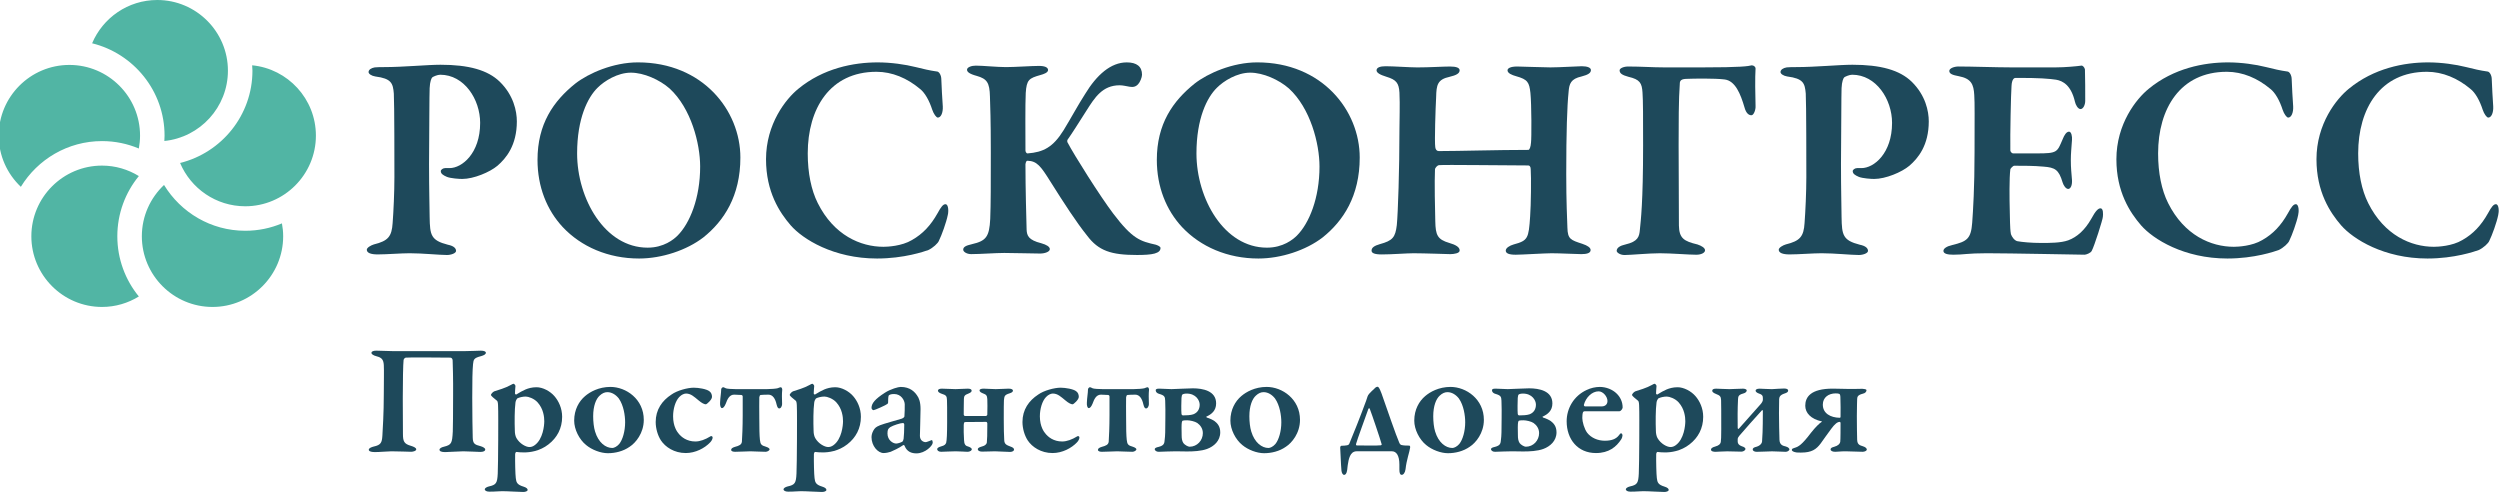
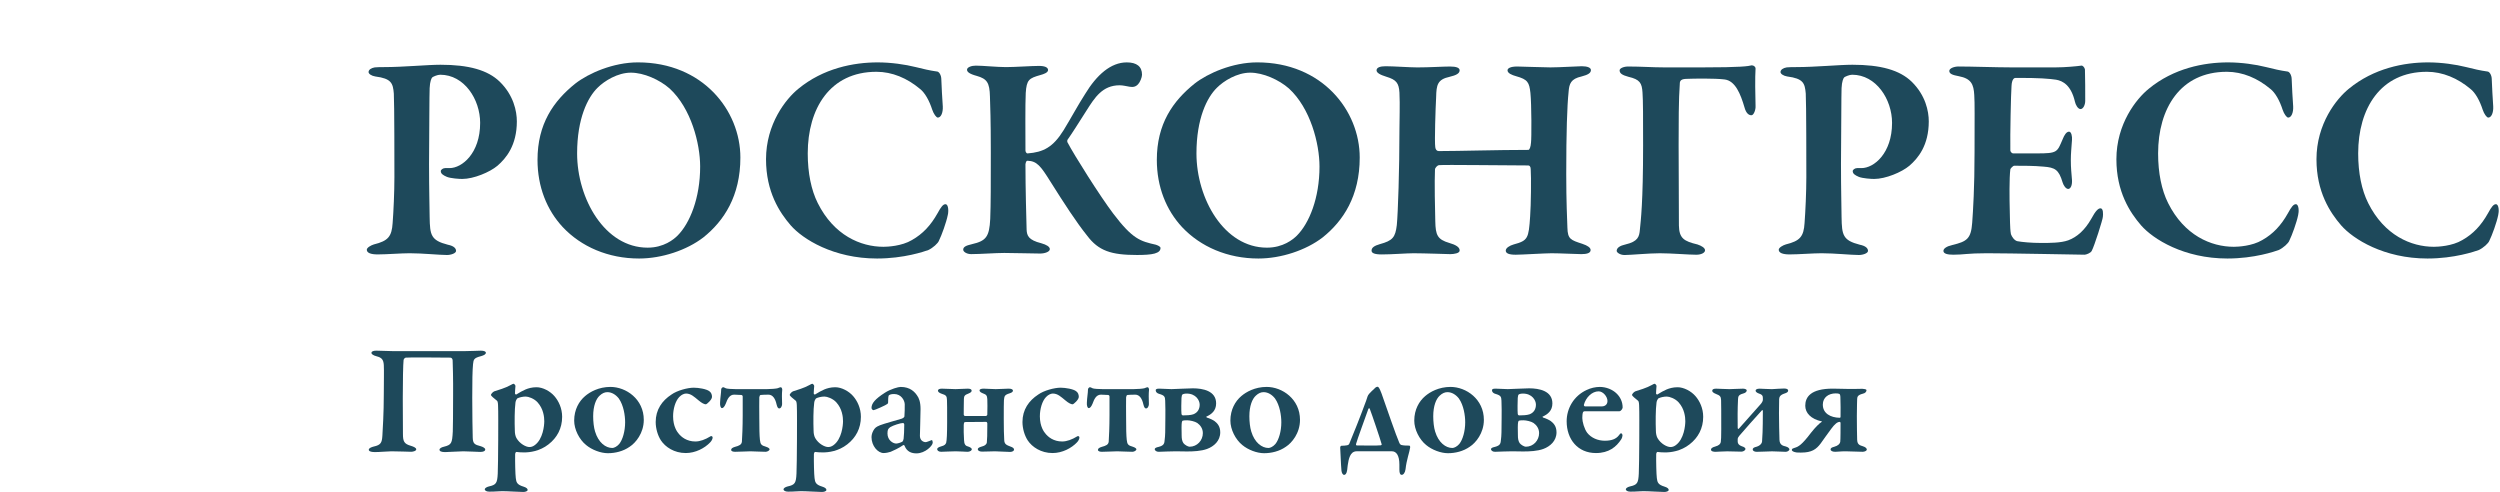
<svg xmlns="http://www.w3.org/2000/svg" width="249" height="49" viewBox="0 0 249 49" fill="none">
  <g clip-path="url(#clip0_59_940)">
-     <path d="M-0.128 13.506C-0.128 9.626 3.029 6.467 6.911 6.467C10.793 6.467 13.949 9.625 13.949 13.506C13.949 13.945 13.903 14.375 13.827 14.792C12.697 14.316 11.46 14.053 10.162 14.053C6.739 14.053 3.743 15.88 2.077 18.607C0.723 17.325 -0.128 15.514 -0.128 13.506ZM11.686 23.534C11.686 21.259 12.491 19.172 13.829 17.536C12.759 16.879 11.505 16.494 10.161 16.494C6.279 16.494 3.123 19.651 3.123 23.534C3.123 27.413 6.279 30.572 10.161 30.572C11.505 30.572 12.759 30.186 13.829 29.529C12.491 27.894 11.686 25.805 11.686 23.534ZM24.425 22.984C21 22.984 18.003 21.154 16.337 18.422C14.979 19.707 14.128 21.52 14.128 23.533C14.128 27.413 17.284 30.572 21.165 30.572C25.046 30.572 28.204 27.413 28.204 23.533C28.204 23.093 28.158 22.665 28.081 22.249C26.954 22.723 25.72 22.984 24.425 22.984ZM25.114 6.503C25.125 6.683 25.143 6.859 25.143 7.039C25.143 11.48 22.066 15.209 17.937 16.232C19.003 18.764 21.508 20.545 24.425 20.545C28.306 20.545 31.464 17.385 31.464 13.505C31.463 9.859 28.672 6.85 25.114 6.503ZM15.662 0C12.749 0 10.242 1.781 9.175 4.312C13.31 5.331 16.39 9.061 16.39 13.506C16.39 13.684 16.38 13.863 16.37 14.042C19.92 13.685 22.701 10.68 22.701 7.039C22.701 3.159 19.545 0 15.662 0Z" fill="#51B5A4" />
    <path d="M43.845 7.443C43.581 7.443 43.172 7.617 43.056 7.705C42.967 7.794 42.821 8.115 42.793 8.787C42.762 9.373 42.762 13 42.733 16.332C42.733 18.994 42.793 20.894 42.793 21.626C42.822 23.411 42.909 23.937 44.604 24.374C45.189 24.491 45.423 24.726 45.423 24.99C45.423 25.223 44.927 25.398 44.517 25.398C43.757 25.398 42.089 25.223 40.803 25.223C39.955 25.223 38.522 25.34 37.617 25.34C36.945 25.34 36.533 25.195 36.533 24.871C36.533 24.667 36.945 24.432 37.235 24.345C38.667 23.994 39.019 23.555 39.107 22.21C39.196 21.041 39.283 19.14 39.283 17.647C39.283 16.712 39.283 10.161 39.225 9.314C39.137 8.291 38.989 7.823 37.382 7.617C37.001 7.559 36.709 7.355 36.709 7.179C36.709 6.945 36.973 6.77 37.324 6.712C37.498 6.683 38.026 6.683 38.289 6.683C40.161 6.683 42.558 6.449 43.874 6.449C46.682 6.449 48.583 6.975 49.781 8.144C51.154 9.49 51.478 11.069 51.478 12.092C51.478 14.491 50.395 15.778 49.547 16.508C48.785 17.151 47.177 17.823 46.037 17.823C45.716 17.823 44.897 17.767 44.517 17.619C44.107 17.443 43.903 17.299 43.903 17.035C43.903 16.917 44.107 16.742 44.342 16.742H44.781C46.008 16.742 47.823 15.28 47.823 12.239C47.822 9.899 46.243 7.443 43.845 7.443Z" fill="#134153" fill-opacity="0.95" />
    <path d="M73.742 15.69C73.742 19.52 72.106 22.007 70.058 23.643C68.391 24.93 65.904 25.748 63.654 25.748C60.583 25.748 57.892 24.579 56.051 22.62C54.47 20.923 53.536 18.614 53.536 15.922C53.536 12.354 55.114 10.074 57.307 8.319C58.624 7.295 61.081 6.213 63.535 6.213C69.999 6.214 73.742 11.009 73.742 15.69ZM59.529 8.729C58.536 9.694 57.481 11.799 57.481 15.28C57.481 19.782 60.232 24.667 64.501 24.667C66.11 24.667 67.103 23.848 67.484 23.467C68.712 22.239 69.735 19.725 69.735 16.595C69.735 14.285 68.829 10.776 66.694 8.816C65.699 7.94 64.122 7.237 62.834 7.237C61.517 7.238 60.203 8.057 59.529 8.729Z" fill="#134153" fill-opacity="0.95" />
    <path d="M91.212 6.683C91.913 6.858 92.645 7.033 93.317 7.121C93.522 7.121 93.756 7.472 93.756 7.911C93.785 8.729 93.844 9.752 93.902 10.601C93.932 11.215 93.726 11.712 93.406 11.712C93.26 11.712 92.997 11.361 92.849 10.922C92.557 10.017 92.118 9.227 91.62 8.846C90.364 7.794 88.873 7.15 87.294 7.15C82.644 7.15 80.451 10.835 80.451 15.28C80.451 17.239 80.802 18.935 81.446 20.222C83.054 23.439 85.715 24.58 87.996 24.58C88.376 24.58 89.809 24.522 90.833 23.907C91.914 23.294 92.703 22.444 93.376 21.247C93.727 20.603 93.933 20.339 94.167 20.339C94.487 20.339 94.487 21.099 94.398 21.422C94.254 22.151 93.785 23.439 93.522 23.966C93.434 24.229 92.909 24.697 92.469 24.901C92.06 25.047 90.043 25.748 87.352 25.748C83.022 25.748 79.953 23.819 78.754 22.444C77.642 21.158 76.296 19.111 76.296 15.865C76.296 12.326 78.285 9.841 79.513 8.845C81.999 6.799 85.011 6.214 87.409 6.214C88.755 6.214 90.159 6.419 91.212 6.683Z" fill="#134153" fill-opacity="0.95" />
    <path d="M97.193 6.537C97.894 6.537 99.299 6.683 100.205 6.683C101.082 6.683 102.778 6.565 103.48 6.565C104.065 6.565 104.387 6.712 104.387 6.975C104.387 7.238 103.948 7.384 103.627 7.473C102.486 7.794 102.251 7.941 102.164 9.256C102.105 10.339 102.135 13.613 102.135 14.988C102.135 15.105 102.222 15.28 102.339 15.28C103.918 15.162 104.883 14.666 105.935 12.969C106.755 11.624 107.339 10.512 108.071 9.373C109.241 7.442 110.645 6.214 112.224 6.214C113.217 6.214 113.745 6.623 113.745 7.442C113.745 7.705 113.538 8.203 113.364 8.378C113.131 8.64 112.867 8.7 112.516 8.64C112.195 8.582 111.815 8.494 111.521 8.494C109.796 8.494 109.036 9.723 108.217 11.009C107.398 12.297 106.754 13.321 106.316 13.934C106.286 13.992 106.286 14.11 106.316 14.167C106.989 15.454 109.59 19.578 110.878 21.273C112.808 23.818 113.568 24.023 115.119 24.373C115.294 24.431 115.587 24.549 115.587 24.696C115.587 24.958 115.412 25.134 115.002 25.252C114.591 25.369 113.919 25.397 113.248 25.397C110.675 25.397 109.417 24.988 108.275 23.467C107.193 22.122 105.965 20.221 104.621 18.086C103.654 16.536 103.275 16.039 102.339 16.01C102.192 16.01 102.163 16.216 102.135 16.361C102.135 18.73 102.222 21.801 102.251 22.882C102.282 23.467 102.427 23.905 103.714 24.228C104.24 24.374 104.563 24.579 104.563 24.813C104.563 25.077 104.065 25.253 103.598 25.253C102.955 25.253 100.936 25.194 100.03 25.194C99.123 25.194 97.661 25.31 96.724 25.31C96.287 25.31 95.936 25.077 95.936 24.87C95.936 24.609 96.17 24.461 96.812 24.317C98.217 23.994 98.539 23.584 98.627 21.801C98.685 20.338 98.685 18.321 98.685 15.191C98.685 11.77 98.627 10.658 98.598 9.606C98.566 8.232 98.306 7.851 97.282 7.559C96.521 7.354 96.315 7.15 96.315 6.945C96.315 6.683 96.785 6.537 97.193 6.537Z" fill="#134153" fill-opacity="0.95" />
    <path d="M135.428 15.69C135.428 19.52 133.789 22.007 131.742 23.643C130.075 24.93 127.589 25.748 125.338 25.748C122.267 25.748 119.577 24.579 117.734 22.62C116.156 20.923 115.22 18.614 115.22 15.922C115.22 12.354 116.8 10.074 118.993 8.319C120.308 7.295 122.764 6.213 125.222 6.213C131.683 6.214 135.428 11.009 135.428 15.69ZM121.215 8.729C120.22 9.694 119.167 11.799 119.167 15.28C119.167 19.782 121.916 24.667 126.186 24.667C127.796 24.667 128.788 23.848 129.17 23.467C130.398 22.239 131.422 19.725 131.422 16.595C131.422 14.285 130.514 10.776 128.38 8.816C127.385 7.94 125.806 7.237 124.52 7.237C123.204 7.238 121.887 8.057 121.215 8.729Z" fill="#134153" fill-opacity="0.95" />
    <path d="M143.306 15.047C145.294 15.047 149.154 14.929 152.224 14.929C152.342 14.929 152.459 14.638 152.489 14.198C152.547 13.819 152.547 10.397 152.43 9.257C152.313 8.203 152.166 7.912 150.996 7.588C150.588 7.473 150.149 7.297 150.149 7.004C150.149 6.8 150.442 6.624 151.114 6.624C151.494 6.624 153.658 6.712 154.418 6.712C155.355 6.712 157.197 6.596 157.547 6.596C158.104 6.596 158.455 6.742 158.455 6.975C158.455 7.268 158.191 7.443 157.518 7.618C156.466 7.853 156.29 8.321 156.231 9.168C156.086 10.543 155.998 13.175 155.998 17.328C155.998 20.195 156.086 21.715 156.114 22.679C156.143 23.819 156.437 23.907 157.607 24.287C158.133 24.464 158.425 24.668 158.425 24.903C158.425 25.224 158.014 25.311 157.488 25.311C156.99 25.311 155.412 25.224 154.534 25.224C153.891 25.224 151.551 25.37 150.966 25.37C150.266 25.37 149.973 25.224 149.973 24.959C149.973 24.697 150.353 24.464 150.762 24.346C152.194 23.966 152.253 23.733 152.401 21.568C152.488 20.398 152.517 17.649 152.459 16.86C152.459 16.597 152.342 16.479 152.223 16.479C149.884 16.479 143.89 16.392 143.305 16.45C143.159 16.479 142.924 16.713 142.924 16.889C142.866 17.971 142.924 21.1 142.955 22.036C142.983 23.412 143.159 23.849 144.357 24.2C144.971 24.375 145.381 24.611 145.381 24.932C145.41 25.224 144.825 25.312 144.444 25.312C144.239 25.312 141.814 25.224 140.789 25.224C140.116 25.224 138.626 25.342 137.631 25.342C136.871 25.342 136.607 25.196 136.607 24.961C136.607 24.641 136.93 24.465 137.426 24.319C138.714 23.968 138.975 23.645 139.122 22.417C139.239 21.249 139.385 16.89 139.385 12.884C139.385 12.007 139.443 10.398 139.385 9.228C139.327 8.264 139.064 7.942 138.099 7.649C137.426 7.445 137.104 7.24 137.104 7.005C137.104 6.714 137.484 6.597 138.012 6.597C138.8 6.597 140.408 6.714 141.169 6.714C142.398 6.714 143.714 6.625 144.415 6.625C145.028 6.625 145.38 6.743 145.38 7.005C145.38 7.328 145.001 7.503 144.386 7.649C143.158 7.913 143.069 8.468 143.04 9.667C142.982 10.719 142.865 14.111 142.954 14.668C142.984 14.9 143.101 15.047 143.306 15.047Z" fill="#134153" fill-opacity="0.95" />
    <path d="M174.472 6.507C174.677 6.507 174.853 6.653 174.853 6.829C174.795 7.677 174.824 9.549 174.853 10.544C174.882 10.923 174.677 11.479 174.444 11.479C174.211 11.479 173.917 11.333 173.741 10.661C173.361 9.373 172.835 8.028 171.753 7.912C170.847 7.795 168.653 7.824 168.039 7.853C167.455 7.853 167.309 8.029 167.309 8.321C167.191 9.841 167.191 12.473 167.191 14.432C167.191 16.48 167.22 20.4 167.22 22.475C167.25 23.734 167.717 24.025 169.064 24.346C169.501 24.492 169.822 24.697 169.822 24.931C169.822 25.165 169.471 25.371 168.945 25.371C168.214 25.371 166.431 25.224 165.319 25.224C164.237 25.224 162.396 25.4 161.81 25.4C161.342 25.4 161.021 25.136 161.021 24.991C161.021 24.669 161.372 24.464 161.898 24.347C163.156 24.056 163.273 23.557 163.331 22.885C163.42 21.977 163.653 20.224 163.653 14.492C163.653 11.773 163.653 9.989 163.594 9.228C163.536 8.263 163.331 7.913 162.191 7.649C161.547 7.473 161.313 7.298 161.313 7.005C161.313 6.801 161.723 6.624 162.161 6.624C163.449 6.624 164.589 6.712 165.757 6.712H169.56C173.419 6.712 174.121 6.595 174.472 6.507Z" fill="#134153" fill-opacity="0.95" />
    <path d="M184.474 7.443C184.211 7.443 183.8 7.617 183.684 7.705C183.596 7.794 183.45 8.115 183.42 8.787C183.393 9.373 183.393 13 183.362 16.332C183.362 18.994 183.42 20.894 183.42 21.626C183.45 23.411 183.538 23.937 185.234 24.374C185.818 24.491 186.053 24.726 186.053 24.99C186.053 25.223 185.555 25.398 185.146 25.398C184.383 25.398 182.719 25.223 181.432 25.223C180.583 25.223 179.151 25.34 178.244 25.34C177.571 25.34 177.162 25.195 177.162 24.871C177.162 24.667 177.571 24.432 177.864 24.345C179.297 23.994 179.649 23.555 179.735 22.21C179.822 21.041 179.911 19.14 179.911 17.647C179.911 16.712 179.911 10.161 179.853 9.314C179.763 8.291 179.617 7.823 178.011 7.617C177.63 7.559 177.338 7.355 177.338 7.179C177.338 6.945 177.601 6.77 177.952 6.712C178.128 6.683 178.654 6.683 178.918 6.683C180.788 6.683 183.186 6.449 184.502 6.449C187.309 6.449 189.211 6.975 190.41 8.144C191.784 9.49 192.106 11.069 192.106 12.092C192.106 14.491 191.024 15.778 190.175 16.508C189.415 17.151 187.807 17.823 186.667 17.823C186.345 17.823 185.526 17.767 185.146 17.619C184.737 17.443 184.531 17.299 184.531 17.035C184.531 16.917 184.737 16.742 184.97 16.742H185.408C186.637 16.742 188.449 15.28 188.449 12.239C188.449 9.899 186.87 7.443 184.474 7.443Z" fill="#134153" fill-opacity="0.95" />
    <path d="M204.735 6.712C205.699 6.712 206.898 6.595 207.307 6.536C207.425 6.506 207.629 6.712 207.66 6.916C207.688 7.443 207.688 9.461 207.688 10.045C207.688 10.454 207.482 10.864 207.221 10.864C206.957 10.864 206.724 10.426 206.665 10.133C206.283 8.495 205.466 8.057 204.793 7.94C204.237 7.852 202.981 7.734 200.728 7.764C200.611 7.764 200.376 7.881 200.347 8.583C200.289 9.314 200.202 13.38 200.23 14.988C200.23 15.075 200.347 15.279 200.523 15.279H202.863C204.939 15.279 204.882 15.162 205.437 13.875C205.612 13.437 205.816 13.114 206.08 13.114C206.314 13.114 206.401 13.612 206.371 13.933C206.314 14.753 206.255 15.278 206.255 15.951C206.255 16.741 206.314 17.21 206.371 17.94C206.401 18.467 206.226 18.818 205.993 18.818C205.758 18.818 205.525 18.468 205.437 18.174C205.055 16.887 204.676 16.683 203.535 16.596C202.599 16.507 201.518 16.507 200.612 16.507C200.495 16.507 200.231 16.8 200.231 16.858C200.115 17.678 200.145 19.958 200.172 20.922C200.203 21.625 200.172 22.708 200.289 23.321C200.377 23.585 200.642 23.965 200.933 24.024C201.401 24.11 202.308 24.198 203.302 24.198C204.18 24.198 205.263 24.198 205.993 23.936C206.871 23.614 207.661 22.913 208.303 21.771C208.713 21.011 208.976 20.748 209.211 20.748C209.504 20.748 209.474 21.362 209.445 21.598C209.445 21.831 208.596 24.522 208.334 24.99C208.247 25.194 207.777 25.369 207.632 25.369C207.31 25.369 200.087 25.223 197.894 25.223C195.935 25.223 195.612 25.369 194.559 25.369C194.004 25.369 193.565 25.281 193.565 24.99C193.565 24.726 193.946 24.522 194.443 24.403C195.934 24.054 196.313 23.759 196.431 22.183C196.518 20.953 196.665 18.731 196.665 15.105C196.665 11.655 196.693 10.309 196.636 9.461C196.577 8.408 196.343 7.824 195.087 7.588C194.471 7.473 194.15 7.356 194.15 7.063C194.15 6.8 194.648 6.623 195.057 6.623C196.432 6.623 198.83 6.712 200.349 6.712L204.735 6.712Z" fill="#134153" fill-opacity="0.95" />
    <path d="M225.71 6.683C226.411 6.858 227.142 7.033 227.815 7.121C228.02 7.121 228.253 7.472 228.253 7.911C228.282 8.729 228.34 9.752 228.4 10.601C228.429 11.215 228.223 11.712 227.902 11.712C227.756 11.712 227.492 11.361 227.346 10.922C227.054 10.017 226.615 9.227 226.118 8.846C224.859 7.794 223.369 7.15 221.79 7.15C217.14 7.15 214.947 10.835 214.947 15.28C214.947 17.239 215.298 18.935 215.941 20.222C217.549 23.439 220.211 24.58 222.492 24.58C222.872 24.58 224.305 24.522 225.327 23.907C226.41 23.294 227.2 22.444 227.871 21.247C228.223 20.603 228.429 20.339 228.662 20.339C228.984 20.339 228.984 21.099 228.896 21.422C228.75 22.151 228.282 23.439 228.018 23.966C227.93 24.229 227.404 24.697 226.965 24.901C226.556 25.047 224.538 25.748 221.847 25.748C217.52 25.748 214.45 23.819 213.251 22.444C212.139 21.158 210.793 19.111 210.793 15.865C210.793 12.326 212.782 9.841 214.011 8.845C216.495 6.799 219.508 6.214 221.906 6.214C223.253 6.214 224.656 6.419 225.71 6.683Z" fill="#134153" fill-opacity="0.95" />
    <path d="M245.637 6.683C246.338 6.858 247.068 7.033 247.741 7.121C247.946 7.121 248.18 7.472 248.18 7.911C248.209 8.729 248.268 9.752 248.325 10.601C248.356 11.215 248.15 11.712 247.829 11.712C247.683 11.712 247.42 11.361 247.274 10.922C246.981 10.017 246.542 9.227 246.045 8.846C244.786 7.794 243.297 7.15 241.718 7.15C237.068 7.15 234.875 10.835 234.875 15.28C234.875 17.239 235.225 18.935 235.869 20.222C237.477 23.439 240.138 24.58 242.42 24.58C242.799 24.58 244.233 24.522 245.255 23.907C246.338 23.294 247.127 22.444 247.8 21.247C248.15 20.603 248.357 20.339 248.589 20.339C248.91 20.339 248.91 21.099 248.822 21.422C248.678 22.151 248.209 23.439 247.945 23.966C247.859 24.229 247.331 24.697 246.893 24.901C246.483 25.047 244.465 25.748 241.774 25.748C237.446 25.748 234.377 23.819 233.177 22.444C232.067 21.158 230.721 19.111 230.721 15.865C230.721 12.326 232.71 9.841 233.938 8.845C236.423 6.799 239.435 6.214 241.833 6.214C243.18 6.214 244.582 6.419 245.637 6.683Z" fill="#134153" fill-opacity="0.95" />
    <path d="M46.154 34.975C46.659 34.975 47.714 34.927 47.904 34.927C48.203 34.927 48.392 35.006 48.392 35.133C48.392 35.275 48.234 35.385 47.888 35.479C47.21 35.654 47.163 35.795 47.115 36.267C47.052 36.912 47.036 37.938 47.036 39.623C47.036 41.152 47.068 43.059 47.084 43.58C47.099 44.193 47.273 44.289 47.888 44.446C48.093 44.508 48.329 44.634 48.329 44.761C48.329 44.934 48.124 45.012 47.84 45.012C47.572 45.012 46.61 44.95 46.138 44.95C45.775 44.95 44.641 45.029 44.326 45.029C43.947 45.029 43.774 44.934 43.774 44.793C43.774 44.65 43.994 44.54 44.215 44.493C44.972 44.304 45.035 44.147 45.098 42.98C45.114 42.663 45.129 41.058 45.129 39.45C45.145 37.765 45.098 36.267 45.083 35.903C45.083 35.699 44.94 35.621 44.861 35.621C43.727 35.621 40.843 35.573 40.417 35.621C40.339 35.621 40.212 35.746 40.197 35.857C40.149 36.267 40.117 37.984 40.117 39.672C40.117 41.279 40.133 42.839 40.133 43.232C40.133 43.973 40.259 44.21 40.906 44.398C41.236 44.493 41.456 44.618 41.456 44.746C41.472 44.903 41.158 44.997 40.952 44.997C40.841 44.997 39.533 44.95 38.983 44.95C38.621 44.95 37.849 45.028 37.328 45.028C36.887 45.028 36.73 44.918 36.73 44.792C36.73 44.618 37.045 44.524 37.219 44.477C37.944 44.32 38.038 44.082 38.085 43.406C38.117 42.838 38.227 41.168 38.227 39.214C38.227 37.905 38.258 36.961 38.227 36.361C38.195 35.826 38.022 35.62 37.533 35.494C37.171 35.401 36.997 35.274 36.997 35.148C36.997 34.99 37.203 34.926 37.485 34.926C37.911 34.926 38.778 34.974 39.204 34.974L46.154 34.975Z" fill="#134153" fill-opacity="0.95" />
    <path d="M55.216 39.451C55.642 39.939 55.989 40.664 55.989 41.515C55.989 42.666 55.485 43.596 54.633 44.257C53.751 44.95 52.759 45.061 52.208 45.061C51.923 45.061 51.624 45.045 51.435 45.013C51.372 44.998 51.309 45.156 51.309 45.234C51.293 45.943 51.325 47.266 51.372 47.614C51.419 48.039 51.498 48.275 52.128 48.464C52.444 48.559 52.553 48.684 52.553 48.795C52.553 48.938 52.302 49 52.113 49C51.671 49 50.584 48.921 50.017 48.921C49.623 48.921 49.418 48.969 48.74 48.969C48.473 48.969 48.283 48.874 48.283 48.732C48.283 48.636 48.441 48.511 48.693 48.449C49.433 48.291 49.528 48.102 49.575 47.172C49.59 46.621 49.622 45.36 49.622 43.769C49.622 42.713 49.638 40.947 49.606 40.349C49.59 40.018 49.542 39.955 49.495 39.909C49.212 39.687 48.896 39.419 48.896 39.341C48.896 39.261 49.07 39.041 49.227 38.977C49.542 38.883 50.409 38.615 50.835 38.364C50.993 38.268 51.119 38.221 51.15 38.221C51.213 38.221 51.339 38.364 51.339 38.442C51.307 38.725 51.307 38.93 51.291 39.182C51.291 39.246 51.37 39.308 51.418 39.294C51.702 39.104 52.127 38.883 52.347 38.789C52.615 38.678 52.978 38.569 53.434 38.569C54.066 38.568 54.792 38.962 55.216 39.451ZM51.514 39.687C51.467 39.734 51.356 39.923 51.34 40.097C51.246 40.789 51.246 42.066 51.278 42.901C51.278 43.184 51.34 43.453 51.435 43.626C51.767 44.209 52.397 44.525 52.728 44.525C52.902 44.525 53.074 44.477 53.264 44.336C54.083 43.737 54.21 42.382 54.21 41.957C54.21 41.529 54.13 40.728 53.548 40.08C53.201 39.687 52.618 39.497 52.366 39.497C52.065 39.497 51.719 39.576 51.514 39.687Z" fill="#134153" fill-opacity="0.95" />
    <path d="M64.121 41.815C64.121 43.154 63.302 44.115 62.719 44.493C62.073 44.951 61.27 45.139 60.545 45.139C59.836 45.139 58.953 44.808 58.37 44.32C57.693 43.769 57.188 42.776 57.188 41.894C57.188 40.792 57.676 39.956 58.275 39.451C58.748 39.043 59.63 38.537 60.796 38.537C62.373 38.536 64.121 39.766 64.121 41.815ZM59.726 39.404C59.363 39.734 59.08 40.428 59.08 41.467C59.08 41.987 59.143 42.585 59.269 42.98C59.6 44.084 60.324 44.619 60.987 44.619C61.145 44.619 61.444 44.493 61.68 44.211C62.011 43.8 62.263 42.964 62.263 42.066C62.263 41.404 62.12 40.381 61.632 39.687C61.348 39.323 60.939 39.058 60.498 39.058C60.229 39.057 59.978 39.168 59.726 39.404Z" fill="#134153" fill-opacity="0.95" />
    <path d="M70.647 38.962C70.852 39.104 70.915 39.325 70.915 39.53C70.915 39.812 70.395 40.27 70.3 40.27C70.159 40.27 69.906 40.159 69.576 39.876C69.15 39.53 68.819 39.197 68.331 39.197C68.157 39.197 67.889 39.293 67.653 39.544C67.259 39.954 67.04 40.742 67.04 41.467C67.04 42.491 67.465 43.027 67.543 43.122C67.843 43.531 68.41 43.972 69.261 43.972C69.718 43.972 70.238 43.784 70.774 43.452C70.853 43.405 70.979 43.452 70.979 43.58C70.979 43.737 70.853 43.941 70.727 44.067C70.192 44.633 69.277 45.123 68.301 45.123C67.151 45.123 66.268 44.525 65.827 43.861C65.511 43.373 65.307 42.68 65.307 42.033C65.307 40.805 65.937 39.908 66.883 39.293C67.434 38.899 68.474 38.614 69.105 38.614C69.576 38.615 70.362 38.742 70.647 38.962Z" fill="#134153" fill-opacity="0.95" />
    <path d="M73.216 44.998C73.026 44.998 72.822 44.95 72.822 44.809C72.822 44.683 72.932 44.589 73.2 44.508C73.625 44.399 73.862 44.288 73.894 43.989C73.926 43.515 73.973 42.508 73.973 41.357V39.497C73.973 39.433 73.94 39.356 73.845 39.34C73.641 39.324 73.248 39.307 73.121 39.307C72.649 39.307 72.444 39.765 72.286 40.205C72.16 40.506 72.034 40.648 71.908 40.648C71.766 40.648 71.703 40.363 71.719 40.128C71.735 39.593 71.829 39.15 71.829 38.803C71.813 38.71 71.94 38.567 72.018 38.567C72.097 38.567 72.192 38.631 72.302 38.678C72.412 38.725 72.916 38.757 73.294 38.757H76.382C76.761 38.757 77.344 38.71 77.469 38.663C77.58 38.616 77.691 38.568 77.77 38.568C77.849 38.568 77.912 38.711 77.912 38.804C77.865 39.261 77.88 39.639 77.896 40.176C77.912 40.491 77.755 40.681 77.612 40.681C77.501 40.681 77.423 40.585 77.344 40.27C77.218 39.687 76.95 39.308 76.54 39.308C76.225 39.308 75.863 39.324 75.752 39.34C75.673 39.356 75.642 39.483 75.626 39.576C75.61 40.017 75.626 40.837 75.626 41.562C75.626 42.713 75.642 43.374 75.689 43.816C75.737 44.273 75.847 44.368 76.288 44.494C76.54 44.573 76.651 44.683 76.651 44.746C76.651 44.871 76.43 44.998 76.256 44.998C75.72 44.998 75.09 44.95 74.743 44.95C74.382 44.95 73.736 44.998 73.216 44.998Z" fill="#134153" fill-opacity="0.95" />
    <path d="M84.972 39.451C85.398 39.939 85.745 40.664 85.745 41.515C85.745 42.666 85.24 43.596 84.389 44.257C83.507 44.95 82.514 45.061 81.964 45.061C81.679 45.061 81.38 45.045 81.191 45.013C81.128 44.998 81.065 45.156 81.065 45.234C81.049 45.943 81.081 47.266 81.128 47.614C81.175 48.039 81.254 48.275 81.884 48.464C82.2 48.559 82.309 48.684 82.309 48.795C82.309 48.938 82.057 49 81.868 49C81.427 49 80.339 48.921 79.772 48.921C79.379 48.921 79.174 48.969 78.496 48.969C78.229 48.969 78.039 48.874 78.039 48.732C78.039 48.636 78.197 48.511 78.448 48.449C79.189 48.291 79.284 48.102 79.33 47.172C79.346 46.621 79.378 45.36 79.378 43.769C79.378 42.713 79.394 40.947 79.362 40.349C79.346 40.018 79.298 39.955 79.251 39.909C78.968 39.687 78.652 39.419 78.652 39.341C78.652 39.261 78.826 39.041 78.983 38.977C79.298 38.883 80.165 38.615 80.591 38.364C80.749 38.268 80.875 38.221 80.906 38.221C80.969 38.221 81.095 38.364 81.095 38.442C81.063 38.725 81.063 38.93 81.047 39.182C81.047 39.246 81.126 39.308 81.174 39.294C81.458 39.104 81.882 38.883 82.103 38.789C82.371 38.678 82.734 38.569 83.189 38.569C83.822 38.568 84.548 38.962 84.972 39.451ZM81.269 39.687C81.222 39.734 81.112 39.923 81.096 40.097C81.001 40.789 81.001 42.066 81.033 42.901C81.033 43.184 81.096 43.453 81.191 43.626C81.522 44.209 82.152 44.525 82.483 44.525C82.657 44.525 82.829 44.477 83.019 44.336C83.838 43.737 83.965 42.382 83.965 41.957C83.965 41.529 83.885 40.728 83.303 40.08C82.956 39.687 82.373 39.497 82.121 39.497C81.82 39.497 81.474 39.576 81.269 39.687Z" fill="#134153" fill-opacity="0.95" />
    <path d="M91.34 39.387C91.529 39.64 91.686 40.035 91.686 40.743C91.686 41.359 91.623 43.233 91.623 43.407C91.623 43.848 91.939 44.037 92.206 44.037C92.285 44.037 92.6 43.911 92.759 43.848C92.805 43.816 92.821 43.833 92.852 43.863C92.884 43.927 92.9 44.038 92.9 44.085C92.9 44.384 92.159 45.156 91.277 45.156C90.82 45.156 90.331 45.013 90.096 44.4C90.079 44.337 89.985 44.305 89.954 44.337C89.56 44.62 88.913 44.92 88.709 44.999C88.535 45.061 88.221 45.124 88.015 45.124C87.432 45.124 86.802 44.416 86.802 43.533C86.802 43.248 86.928 42.95 87.085 42.728C87.244 42.508 87.511 42.414 87.653 42.352C88 42.209 89.433 41.816 89.796 41.705C89.986 41.643 90.08 41.53 90.08 41.468C90.096 41.326 90.128 40.46 90.112 40.255C90.096 39.877 89.765 39.245 89.056 39.245C88.836 39.245 88.662 39.278 88.552 39.357C88.488 39.388 88.457 39.547 88.457 40.081C88.457 40.145 88.424 40.193 88.393 40.225C88.284 40.335 87.117 40.854 87.007 40.854C86.912 40.854 86.802 40.727 86.802 40.633C86.802 40.177 87.148 39.752 88.126 39.121C88.709 38.743 89.481 38.538 89.701 38.538C90.662 38.538 91.104 39.041 91.34 39.387ZM89.875 43.99C89.938 43.942 90.001 43.753 90.001 43.689C90.033 43.469 90.064 42.808 90.064 42.287C90.064 42.225 90.001 42.13 89.954 42.13C89.685 42.13 88.96 42.366 88.677 42.538C88.487 42.681 88.392 42.76 88.392 43.17C88.392 43.862 88.96 44.178 89.26 44.178C89.401 44.179 89.717 44.084 89.875 43.99Z" fill="#134153" fill-opacity="0.95" />
    <path d="M100.607 45.012C100.213 45.012 99.441 44.95 99.094 44.95C98.732 44.95 98.275 44.981 97.817 44.981C97.628 44.981 97.391 44.919 97.391 44.746C97.391 44.603 97.565 44.539 97.832 44.461C98.117 44.399 98.274 44.21 98.289 44.083C98.321 43.816 98.337 43.264 98.337 42.208C98.337 42.097 98.289 42.019 98.211 42.019L96.146 42.035C96.036 42.035 96.004 42.097 95.988 42.334C95.972 42.602 95.988 43.453 96.02 43.847C96.036 44.211 96.131 44.4 96.398 44.462C96.65 44.541 96.793 44.651 96.793 44.746C96.793 44.84 96.666 44.998 96.335 44.998C96.225 44.998 95.532 44.95 95.185 44.95C94.68 44.95 94.003 44.998 93.736 44.998C93.468 44.998 93.341 44.855 93.341 44.73C93.341 44.635 93.483 44.525 93.736 44.461C94.097 44.367 94.177 44.255 94.24 44.097C94.303 43.862 94.335 43.169 94.335 41.971C94.335 40.774 94.335 40.143 94.319 39.844C94.303 39.466 94.255 39.356 93.783 39.215C93.547 39.135 93.42 39.025 93.42 38.914C93.42 38.757 93.609 38.71 93.814 38.71C94.192 38.71 94.823 38.757 95.169 38.757C95.674 38.757 95.894 38.71 96.383 38.71C96.635 38.71 96.777 38.773 96.777 38.914C96.777 39.008 96.697 39.104 96.462 39.197C96.067 39.34 96.02 39.45 96.004 39.733C95.988 40.221 95.988 41.152 95.988 41.31C96.004 41.358 96.051 41.436 96.115 41.436H98.194C98.242 41.436 98.336 41.357 98.336 41.295C98.352 40.869 98.352 39.923 98.336 39.749C98.32 39.371 98.194 39.292 97.942 39.196C97.753 39.117 97.564 39.039 97.564 38.881C97.564 38.757 97.753 38.709 97.974 38.709C98.258 38.709 98.777 38.757 99.17 38.757C99.69 38.757 100.037 38.709 100.463 38.709C100.732 38.709 100.889 38.788 100.889 38.898C100.889 39.054 100.732 39.117 100.542 39.181C100.022 39.339 100.038 39.481 99.991 39.874C99.975 40.015 99.975 40.915 99.975 41.764C99.975 42.6 99.991 43.357 100.022 43.845C100.038 44.254 100.274 44.335 100.637 44.475C100.889 44.555 100.999 44.664 100.999 44.775C101.001 44.934 100.781 45.012 100.607 45.012Z" fill="#134153" fill-opacity="0.95" />
    <path d="M107.179 38.962C107.385 39.104 107.448 39.325 107.448 39.53C107.448 39.812 106.927 40.27 106.833 40.27C106.691 40.27 106.439 40.159 106.108 39.876C105.682 39.53 105.351 39.197 104.863 39.197C104.69 39.197 104.422 39.293 104.186 39.544C103.791 39.954 103.571 40.742 103.571 41.467C103.571 42.491 103.997 43.027 104.076 43.122C104.375 43.531 104.942 43.972 105.792 43.972C106.25 43.972 106.77 43.784 107.306 43.452C107.385 43.405 107.511 43.452 107.511 43.58C107.511 43.737 107.385 43.941 107.259 44.067C106.723 44.633 105.808 45.123 104.833 45.123C103.682 45.123 102.8 44.525 102.359 43.861C102.043 43.373 101.838 42.68 101.838 42.033C101.838 40.805 102.469 39.908 103.414 39.293C103.966 38.899 105.006 38.614 105.635 38.614C106.107 38.615 106.895 38.742 107.179 38.962Z" fill="#134153" fill-opacity="0.95" />
    <path d="M109.749 44.998C109.56 44.998 109.355 44.95 109.355 44.809C109.355 44.683 109.465 44.589 109.733 44.508C110.158 44.399 110.395 44.288 110.427 43.989C110.459 43.515 110.506 42.508 110.506 41.357V39.497C110.506 39.433 110.474 39.356 110.379 39.34C110.174 39.324 109.781 39.307 109.655 39.307C109.182 39.307 108.977 39.765 108.819 40.205C108.693 40.506 108.567 40.648 108.441 40.648C108.299 40.648 108.236 40.363 108.252 40.128C108.268 39.593 108.362 39.15 108.362 38.803C108.346 38.71 108.473 38.567 108.551 38.567C108.631 38.567 108.725 38.631 108.835 38.678C108.945 38.725 109.45 38.757 109.829 38.757H112.916C113.295 38.757 113.878 38.71 114.003 38.663C114.114 38.616 114.224 38.568 114.304 38.568C114.382 38.568 114.445 38.711 114.445 38.804C114.398 39.261 114.413 39.639 114.429 40.176C114.445 40.491 114.288 40.681 114.145 40.681C114.035 40.681 113.956 40.585 113.878 40.27C113.751 39.687 113.484 39.308 113.074 39.308C112.759 39.308 112.397 39.324 112.286 39.34C112.207 39.356 112.176 39.483 112.16 39.576C112.145 40.017 112.16 40.837 112.16 41.562C112.16 42.713 112.176 43.374 112.224 43.816C112.271 44.273 112.381 44.368 112.822 44.494C113.074 44.573 113.185 44.683 113.185 44.746C113.185 44.871 112.964 44.998 112.79 44.998C112.254 44.998 111.624 44.95 111.277 44.95C110.915 44.95 110.268 44.998 109.749 44.998Z" fill="#134153" fill-opacity="0.95" />
    <path d="M120.182 41.483C120.103 41.5 120.15 41.563 120.213 41.594C120.496 41.673 120.844 41.847 120.969 41.941C121.206 42.13 121.536 42.413 121.536 43.059C121.536 43.911 120.906 44.462 120.228 44.713C119.629 44.934 118.858 44.966 118.212 44.966C117.864 44.966 117.518 44.95 117.109 44.95C116.604 44.95 115.974 44.983 115.422 44.998C115.201 45.013 115.013 44.872 115.013 44.745C115.013 44.604 115.202 44.556 115.407 44.508C115.958 44.367 115.974 44.147 116.005 43.768C116.053 43.437 116.069 42.917 116.069 41.689C116.069 41.074 116.084 40.523 116.053 39.908C116.038 39.512 115.99 39.386 115.454 39.229C115.265 39.182 115.107 39.056 115.107 38.867C115.107 38.788 115.17 38.708 115.439 38.708C115.722 38.708 116.369 38.757 116.683 38.757C116.983 38.757 118.306 38.677 118.811 38.677C119.803 38.677 121.126 38.928 121.126 40.175C121.126 40.917 120.654 41.262 120.182 41.483ZM118.196 39.2C117.975 39.2 117.833 39.247 117.77 39.294C117.722 39.341 117.692 39.435 117.676 39.64C117.659 39.86 117.644 40.979 117.676 41.215C117.692 41.343 117.754 41.373 117.849 41.373C118.117 41.373 118.606 41.358 118.858 41.262C119.268 41.106 119.488 40.759 119.488 40.302C119.488 39.876 119.11 39.2 118.196 39.2ZM119.252 42.13C119.015 41.972 118.527 41.861 118.243 41.861C118.054 41.861 117.959 41.861 117.817 41.893C117.754 41.909 117.722 41.972 117.707 42.083C117.676 42.24 117.676 42.838 117.692 43.358C117.692 43.659 117.723 43.911 117.865 44.131C117.991 44.304 118.322 44.494 118.48 44.494C119.236 44.494 119.804 43.864 119.804 43.138C119.803 42.666 119.536 42.334 119.252 42.13Z" fill="#134153" fill-opacity="0.95" />
    <path d="M129.48 41.815C129.48 43.154 128.662 44.115 128.078 44.493C127.432 44.951 126.628 45.139 125.903 45.139C125.193 45.139 124.311 44.808 123.728 44.32C123.051 43.769 122.547 42.776 122.547 41.894C122.547 40.792 123.035 39.956 123.633 39.451C124.107 39.043 124.989 38.537 126.155 38.537C127.731 38.536 129.48 39.766 129.48 41.815ZM125.084 39.404C124.72 39.734 124.437 40.428 124.437 41.467C124.437 41.987 124.5 42.585 124.626 42.98C124.957 44.084 125.682 44.619 126.343 44.619C126.501 44.619 126.801 44.493 127.037 44.211C127.368 43.8 127.62 42.964 127.62 42.066C127.62 41.404 127.477 40.381 126.99 39.687C126.706 39.323 126.297 39.058 125.856 39.058C125.588 39.057 125.336 39.168 125.084 39.404Z" fill="#134153" fill-opacity="0.95" />
    <path d="M135.091 44.95C134.966 44.95 134.809 44.998 134.682 45.106C134.319 45.438 134.242 46.21 134.179 46.81C134.131 47.172 134.004 47.298 133.878 47.298C133.721 47.298 133.626 47.062 133.61 46.873C133.547 46.243 133.516 44.982 133.484 44.604C133.469 44.493 133.547 44.398 133.61 44.398C133.8 44.398 133.989 44.382 134.178 44.35C134.241 44.335 134.336 44.303 134.383 44.209C134.682 43.516 135.579 41.26 136.069 39.906C136.1 39.812 136.162 39.638 136.211 39.481C136.258 39.307 136.463 39.103 136.889 38.708C136.999 38.582 137.109 38.52 137.204 38.52C137.298 38.52 137.393 38.645 137.598 39.181C138.055 40.488 139.095 43.498 139.363 44.083C139.41 44.209 139.505 44.334 139.646 44.334C139.852 44.381 140.135 44.381 140.356 44.381C140.419 44.381 140.466 44.461 140.451 44.57C140.403 44.981 140.087 45.815 139.993 46.729C139.946 47.092 139.772 47.295 139.615 47.295C139.457 47.295 139.379 47.138 139.379 46.776V46.272C139.379 45.342 139.063 44.948 138.638 44.948H135.091V44.95ZM136.432 40.728C136.4 40.617 136.321 40.664 136.289 40.728C135.958 41.672 135.202 43.707 135.06 44.225C135.044 44.289 135.076 44.366 135.138 44.366C135.391 44.366 137.314 44.398 137.535 44.351C137.597 44.336 137.63 44.289 137.613 44.242C137.487 43.768 136.621 41.2 136.432 40.728Z" fill="#134153" fill-opacity="0.95" />
    <path d="M147.794 41.815C147.794 43.154 146.974 44.115 146.391 44.493C145.745 44.951 144.941 45.139 144.217 45.139C143.507 45.139 142.625 44.808 142.041 44.32C141.364 43.769 140.861 42.776 140.861 41.894C140.861 40.792 141.348 39.956 141.948 39.451C142.42 39.043 143.303 38.537 144.469 38.537C146.045 38.536 147.794 39.766 147.794 41.815ZM143.398 39.404C143.034 39.734 142.751 40.428 142.751 41.467C142.751 41.987 142.814 42.585 142.939 42.98C143.272 44.084 143.996 44.619 144.657 44.619C144.815 44.619 145.115 44.493 145.351 44.211C145.682 43.8 145.934 42.964 145.934 42.066C145.934 41.404 145.792 40.381 145.304 39.687C145.02 39.323 144.611 39.058 144.17 39.058C143.902 39.057 143.65 39.168 143.398 39.404Z" fill="#134153" fill-opacity="0.95" />
    <path d="M153.673 41.483C153.594 41.5 153.642 41.563 153.705 41.594C153.987 41.673 154.335 41.847 154.46 41.941C154.697 42.13 155.028 42.413 155.028 43.059C155.028 43.911 154.397 44.462 153.719 44.713C153.122 44.934 152.349 44.966 151.704 44.966C151.356 44.966 151.009 44.95 150.6 44.95C150.095 44.95 149.465 44.983 148.914 44.998C148.693 45.013 148.505 44.872 148.505 44.745C148.505 44.604 148.693 44.556 148.899 44.508C149.45 44.367 149.465 44.147 149.497 43.768C149.545 43.437 149.561 42.917 149.561 41.689C149.561 41.074 149.577 40.523 149.545 39.908C149.528 39.512 149.482 39.386 148.945 39.229C148.757 39.182 148.6 39.056 148.6 38.867C148.6 38.788 148.663 38.708 148.931 38.708C149.214 38.708 149.861 38.757 150.174 38.757C150.475 38.757 151.799 38.677 152.302 38.677C153.295 38.677 154.618 38.928 154.618 40.175C154.618 40.917 154.145 41.262 153.673 41.483ZM151.687 39.2C151.467 39.2 151.325 39.247 151.261 39.294C151.214 39.341 151.183 39.435 151.167 39.64C151.151 39.86 151.136 40.979 151.167 41.215C151.183 41.343 151.246 41.373 151.341 41.373C151.609 41.373 152.097 41.358 152.349 41.262C152.759 41.106 152.979 40.759 152.979 40.302C152.979 39.876 152.602 39.2 151.687 39.2ZM152.743 42.13C152.507 41.972 152.019 41.861 151.735 41.861C151.547 41.861 151.452 41.861 151.309 41.893C151.246 41.909 151.215 41.972 151.199 42.083C151.167 42.24 151.166 42.838 151.183 43.358C151.183 43.659 151.214 43.911 151.356 44.131C151.482 44.304 151.813 44.494 151.971 44.494C152.726 44.494 153.295 43.864 153.295 43.138C153.294 42.666 153.027 42.334 152.743 42.13Z" fill="#134153" fill-opacity="0.95" />
    <path d="M161.018 39.198C161.38 39.545 161.615 40.034 161.615 40.585C161.615 40.696 161.459 40.964 161.27 40.964H157.834C157.755 40.964 157.677 41.011 157.661 41.075C157.614 41.2 157.598 41.437 157.598 41.643C157.598 41.987 157.787 42.713 158.086 43.107C158.481 43.611 159.143 43.896 159.835 43.896C160.497 43.896 160.955 43.738 161.254 43.343C161.316 43.248 161.397 43.155 161.46 43.155C161.523 43.155 161.601 43.265 161.601 43.36C161.601 43.454 161.554 43.628 161.476 43.753C160.987 44.509 160.246 45.124 158.954 45.124C157.142 45.124 156.039 43.753 156.039 41.958C156.039 40.696 156.732 39.436 158.04 38.837C158.434 38.648 158.907 38.538 159.333 38.538C159.962 38.537 160.607 38.789 161.018 39.198ZM157.755 40.317C157.74 40.396 157.803 40.475 157.866 40.475C158.275 40.491 158.764 40.475 159.552 40.475C159.821 40.475 160.104 40.317 160.104 39.939C160.104 39.498 159.662 38.977 159.221 38.977C158.56 38.977 157.944 39.592 157.755 40.317Z" fill="#134153" fill-opacity="0.95" />
    <path d="M168.865 39.451C169.291 39.939 169.638 40.664 169.638 41.515C169.638 42.666 169.134 43.596 168.282 44.257C167.4 44.95 166.408 45.061 165.857 45.061C165.572 45.061 165.274 45.045 165.084 45.013C165.021 44.998 164.958 45.156 164.958 45.234C164.942 45.943 164.974 47.266 165.021 47.614C165.068 48.039 165.146 48.275 165.778 48.464C166.092 48.559 166.202 48.684 166.202 48.795C166.202 48.938 165.95 49 165.761 49C165.32 49 164.233 48.921 163.665 48.921C163.272 48.921 163.068 48.969 162.39 48.969C162.121 48.969 161.932 48.874 161.932 48.732C161.932 48.636 162.089 48.511 162.342 48.449C163.082 48.291 163.177 48.102 163.224 47.172C163.24 46.621 163.272 45.36 163.272 43.769C163.272 42.713 163.288 40.947 163.256 40.349C163.24 40.018 163.193 39.955 163.144 39.909C162.862 39.687 162.547 39.419 162.547 39.341C162.547 39.261 162.72 39.041 162.878 38.977C163.193 38.883 164.059 38.615 164.485 38.364C164.642 38.268 164.769 38.221 164.8 38.221C164.863 38.221 164.989 38.364 164.989 38.442C164.958 38.725 164.958 38.93 164.942 39.182C164.942 39.246 165.021 39.308 165.068 39.294C165.351 39.104 165.778 38.883 165.997 38.789C166.266 38.678 166.627 38.569 167.084 38.569C167.715 38.568 168.441 38.962 168.865 39.451ZM165.163 39.687C165.116 39.734 165.005 39.923 164.989 40.097C164.894 40.789 164.894 42.066 164.926 42.901C164.926 43.184 164.989 43.453 165.084 43.626C165.415 44.209 166.045 44.525 166.376 44.525C166.55 44.525 166.723 44.477 166.912 44.336C167.731 43.737 167.857 42.382 167.857 41.957C167.857 41.529 167.777 40.728 167.195 40.08C166.85 39.687 166.266 39.497 166.014 39.497C165.714 39.497 165.367 39.576 165.163 39.687Z" fill="#134153" fill-opacity="0.95" />
    <path d="M170.931 38.711C171.231 38.711 171.782 38.758 172.255 38.758C172.633 38.758 173.138 38.711 173.611 38.711C173.769 38.711 173.974 38.774 173.974 38.883C173.974 39.009 173.863 39.136 173.611 39.198C173.075 39.341 173.139 39.562 173.107 39.766C173.059 40.648 173.059 41.893 173.075 42.634C173.091 42.728 173.139 42.745 173.202 42.681C173.817 41.987 174.729 40.964 175.345 40.27C175.518 40.081 175.581 39.909 175.581 39.83V39.641C175.581 39.42 175.518 39.294 175.124 39.169C175.03 39.137 174.856 39.026 174.856 38.916C174.856 38.79 174.998 38.711 175.25 38.711C175.581 38.711 176.007 38.759 176.479 38.759C176.936 38.743 177.298 38.695 177.707 38.695C177.99 38.695 178.101 38.79 178.101 38.901C178.101 39.027 177.99 39.122 177.724 39.199C177.282 39.343 177.219 39.548 177.203 39.753C177.203 39.878 177.187 40.461 177.187 41.139C177.187 42.07 177.219 43.251 177.235 43.803C177.251 44.307 177.566 44.401 177.85 44.465C178.101 44.528 178.228 44.669 178.228 44.764C178.228 44.858 178.038 45.001 177.864 45.001C177.471 45.001 176.983 44.953 176.495 44.953C176.084 44.953 175.533 45.001 174.965 45.001C174.776 45.001 174.571 44.922 174.571 44.764C174.571 44.638 174.682 44.559 174.949 44.496C175.312 44.385 175.485 44.166 175.502 43.96C175.533 43.534 175.58 42.936 175.58 40.919C175.58 40.84 175.517 40.824 175.47 40.887C174.745 41.692 173.799 42.73 173.232 43.409C173.169 43.488 173.074 43.613 173.074 43.739V43.977C173.074 44.182 173.186 44.34 173.484 44.448C173.673 44.496 173.847 44.607 173.847 44.7C173.847 44.858 173.641 44.984 173.438 44.984C173.279 44.984 172.398 44.953 172.035 44.953C171.515 44.953 171.137 45.001 170.853 45.001C170.712 45.001 170.412 44.969 170.412 44.779C170.412 44.654 170.569 44.543 170.821 44.48C171.215 44.37 171.341 44.228 171.389 44.039C171.42 43.818 171.436 43.52 171.436 42.747C171.436 41.328 171.436 40.163 171.42 39.848C171.404 39.485 171.309 39.389 170.899 39.232C170.617 39.123 170.537 39.011 170.537 38.917C170.537 38.774 170.679 38.711 170.931 38.711Z" fill="#134153" fill-opacity="0.95" />
    <path d="M185.903 38.868C185.903 39.011 185.777 39.168 185.525 39.215C184.99 39.356 184.99 39.545 184.973 39.75C184.973 39.876 184.942 40.538 184.942 41.436C184.942 42.38 184.958 43.248 184.973 43.799C184.989 44.304 185.257 44.351 185.54 44.446C185.792 44.523 185.935 44.651 185.935 44.776C185.935 44.887 185.73 44.998 185.525 44.998C185.415 44.998 184.155 44.95 183.823 44.95C183.302 44.95 183.066 44.998 182.783 44.998C182.546 44.998 182.326 44.919 182.326 44.761C182.326 44.618 182.469 44.555 182.705 44.493C183.066 44.399 183.256 44.193 183.287 44.021C183.318 43.832 183.318 42.617 183.318 42.146C183.318 42.05 183.271 42.019 183.239 42.019C183.003 42.019 182.735 42.239 182.389 42.712C181.978 43.248 181.696 43.688 181.333 44.178C180.892 44.761 180.435 45.076 179.41 45.076C179.3 45.076 178.938 45.091 178.764 45.028C178.654 44.997 178.465 44.933 178.465 44.808C178.465 44.681 178.607 44.65 178.748 44.603C179.126 44.492 179.458 44.318 180.387 43.09C180.797 42.569 181.222 42.145 181.444 42.018C181.474 42.002 181.474 41.971 181.444 41.971C180.356 41.735 179.804 41.12 179.804 40.411C179.804 39.56 180.324 38.708 182.545 38.708C183.27 38.708 184.137 38.756 184.673 38.739C184.989 38.739 185.271 38.724 185.492 38.724C185.667 38.74 185.903 38.757 185.903 38.868ZM183.302 39.545C183.302 39.404 183.255 39.23 183.191 39.23C183.082 39.199 183.066 39.182 182.83 39.182C182.152 39.182 181.553 39.561 181.553 40.302C181.553 41.168 182.309 41.594 183.238 41.611C183.302 41.611 183.318 41.563 183.318 41.499C183.335 41.011 183.318 40.096 183.302 39.545Z" fill="#134153" fill-opacity="0.95" />
  </g>
  <defs>
    <clipPath id="clip0_59_940">
      <rect width="249" height="49" fill="white" />
    </clipPath>
  </defs>
</svg>